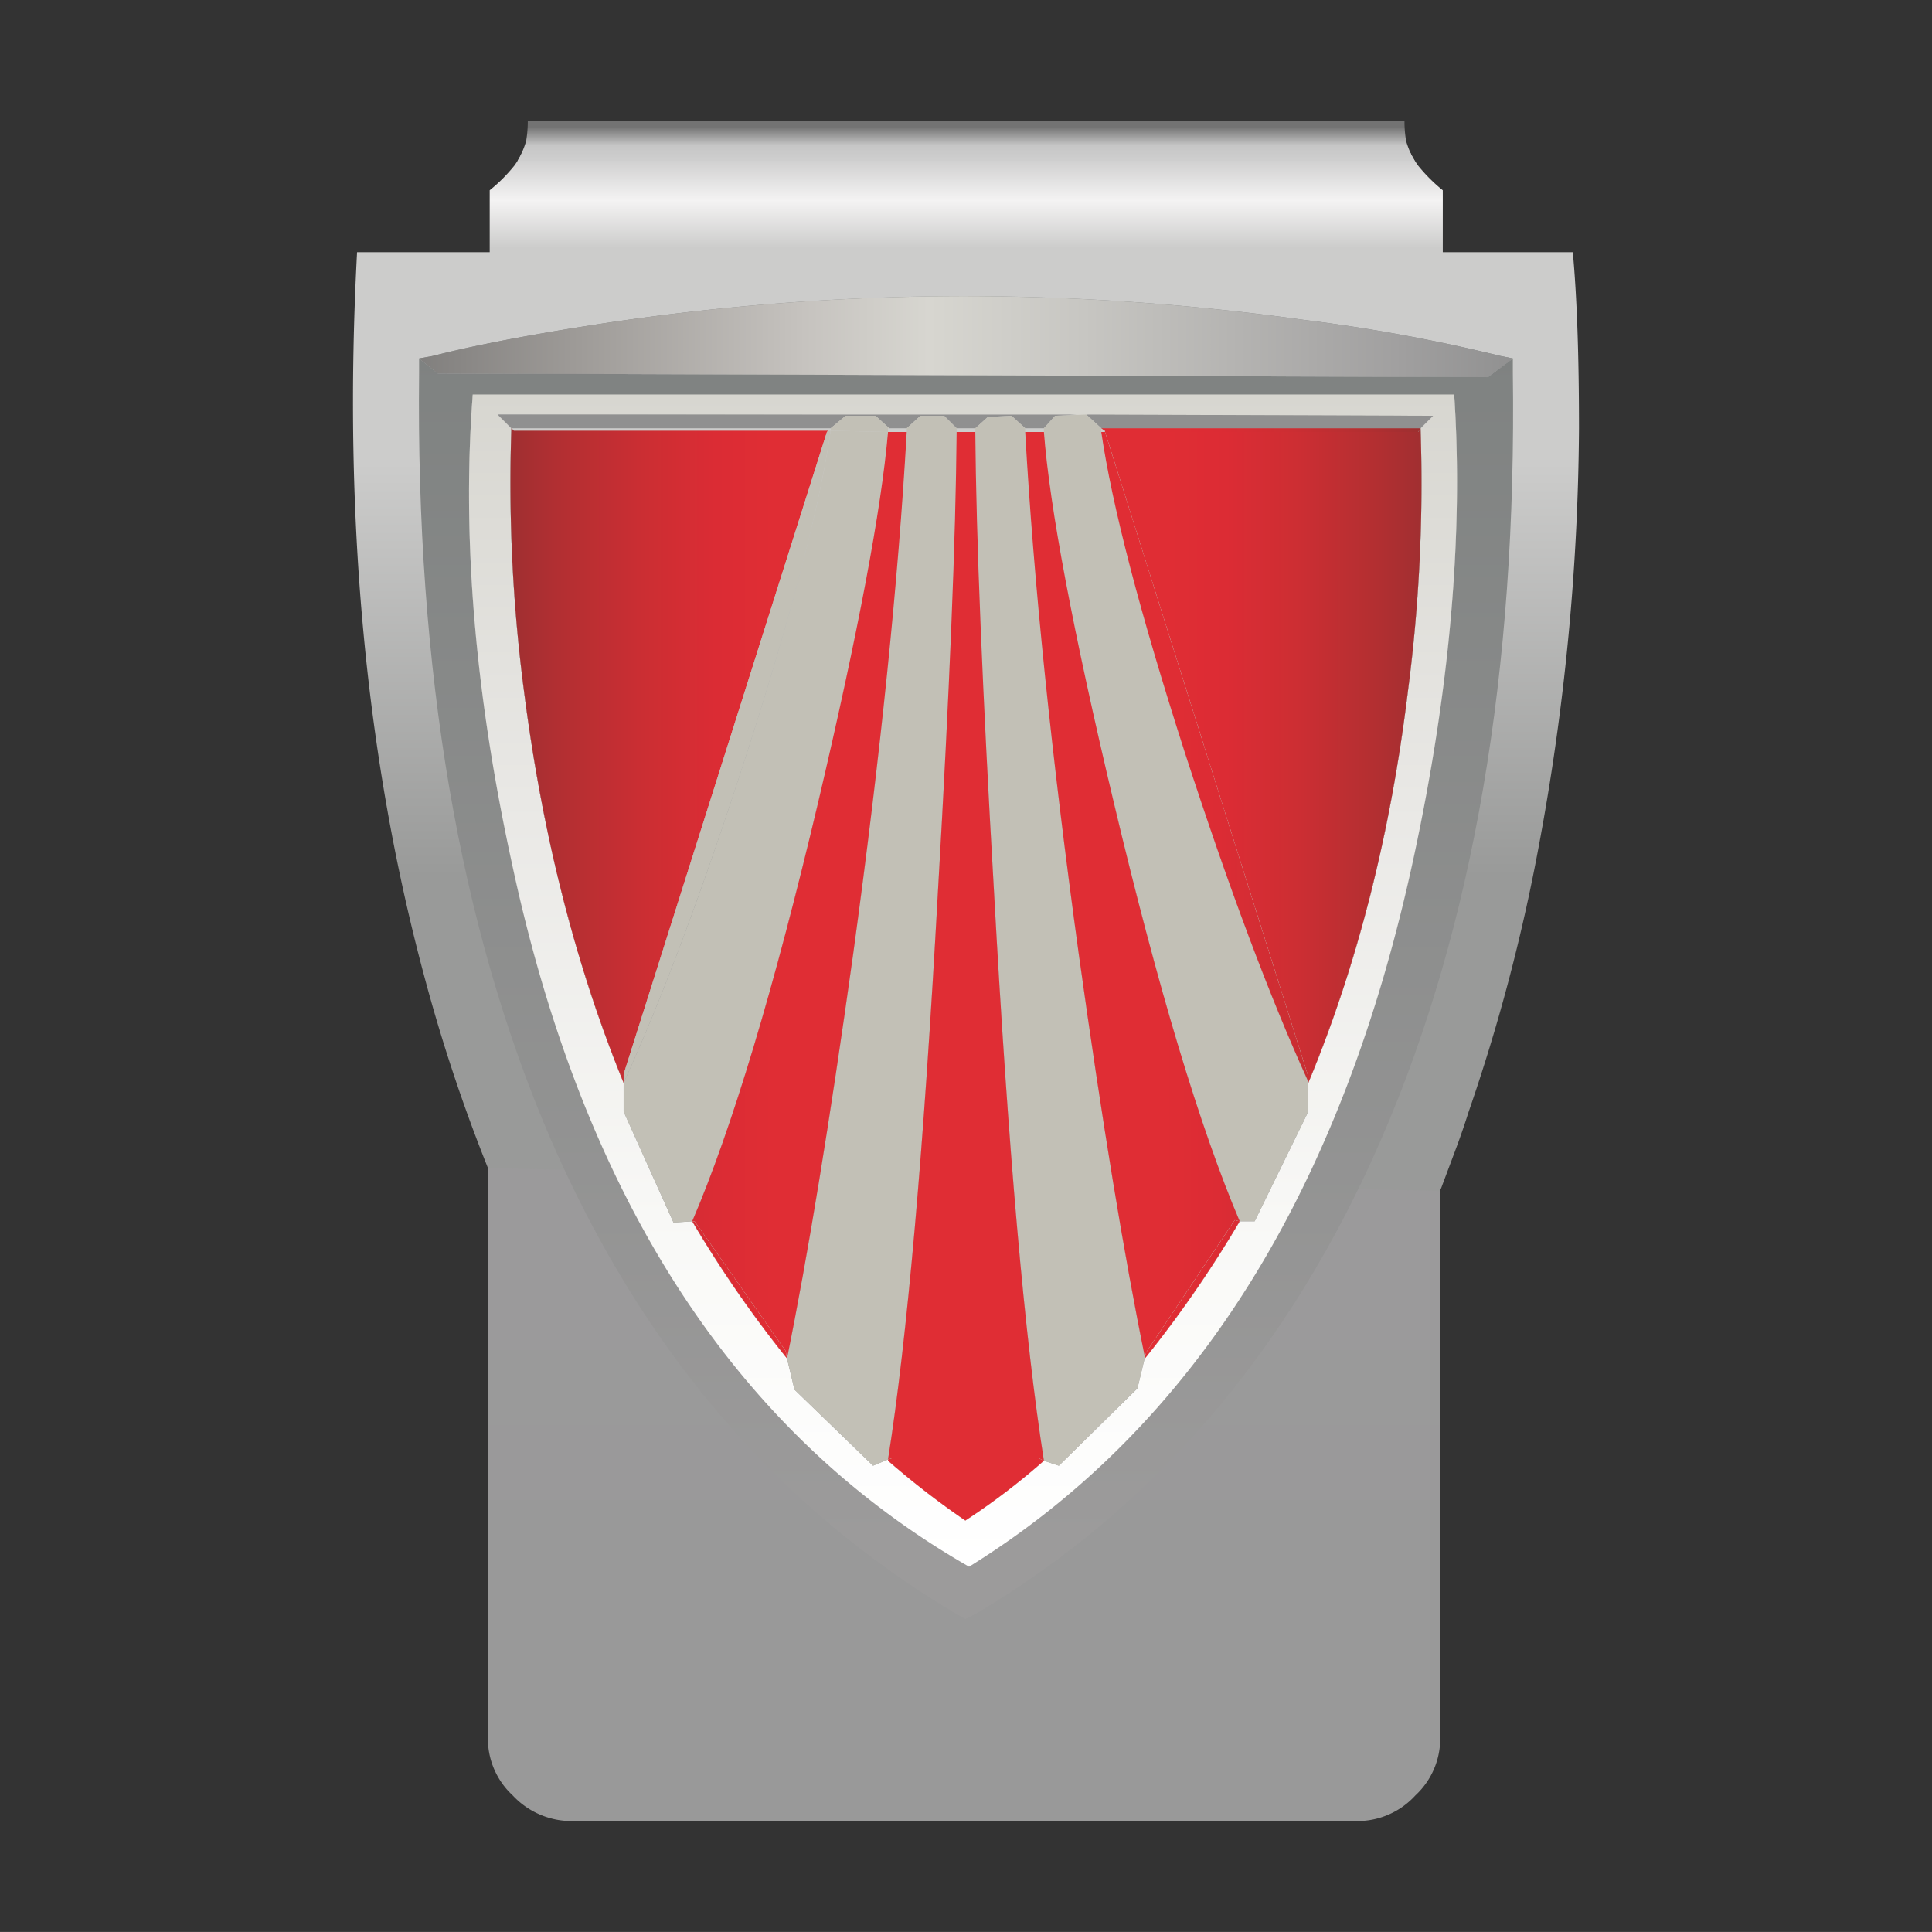
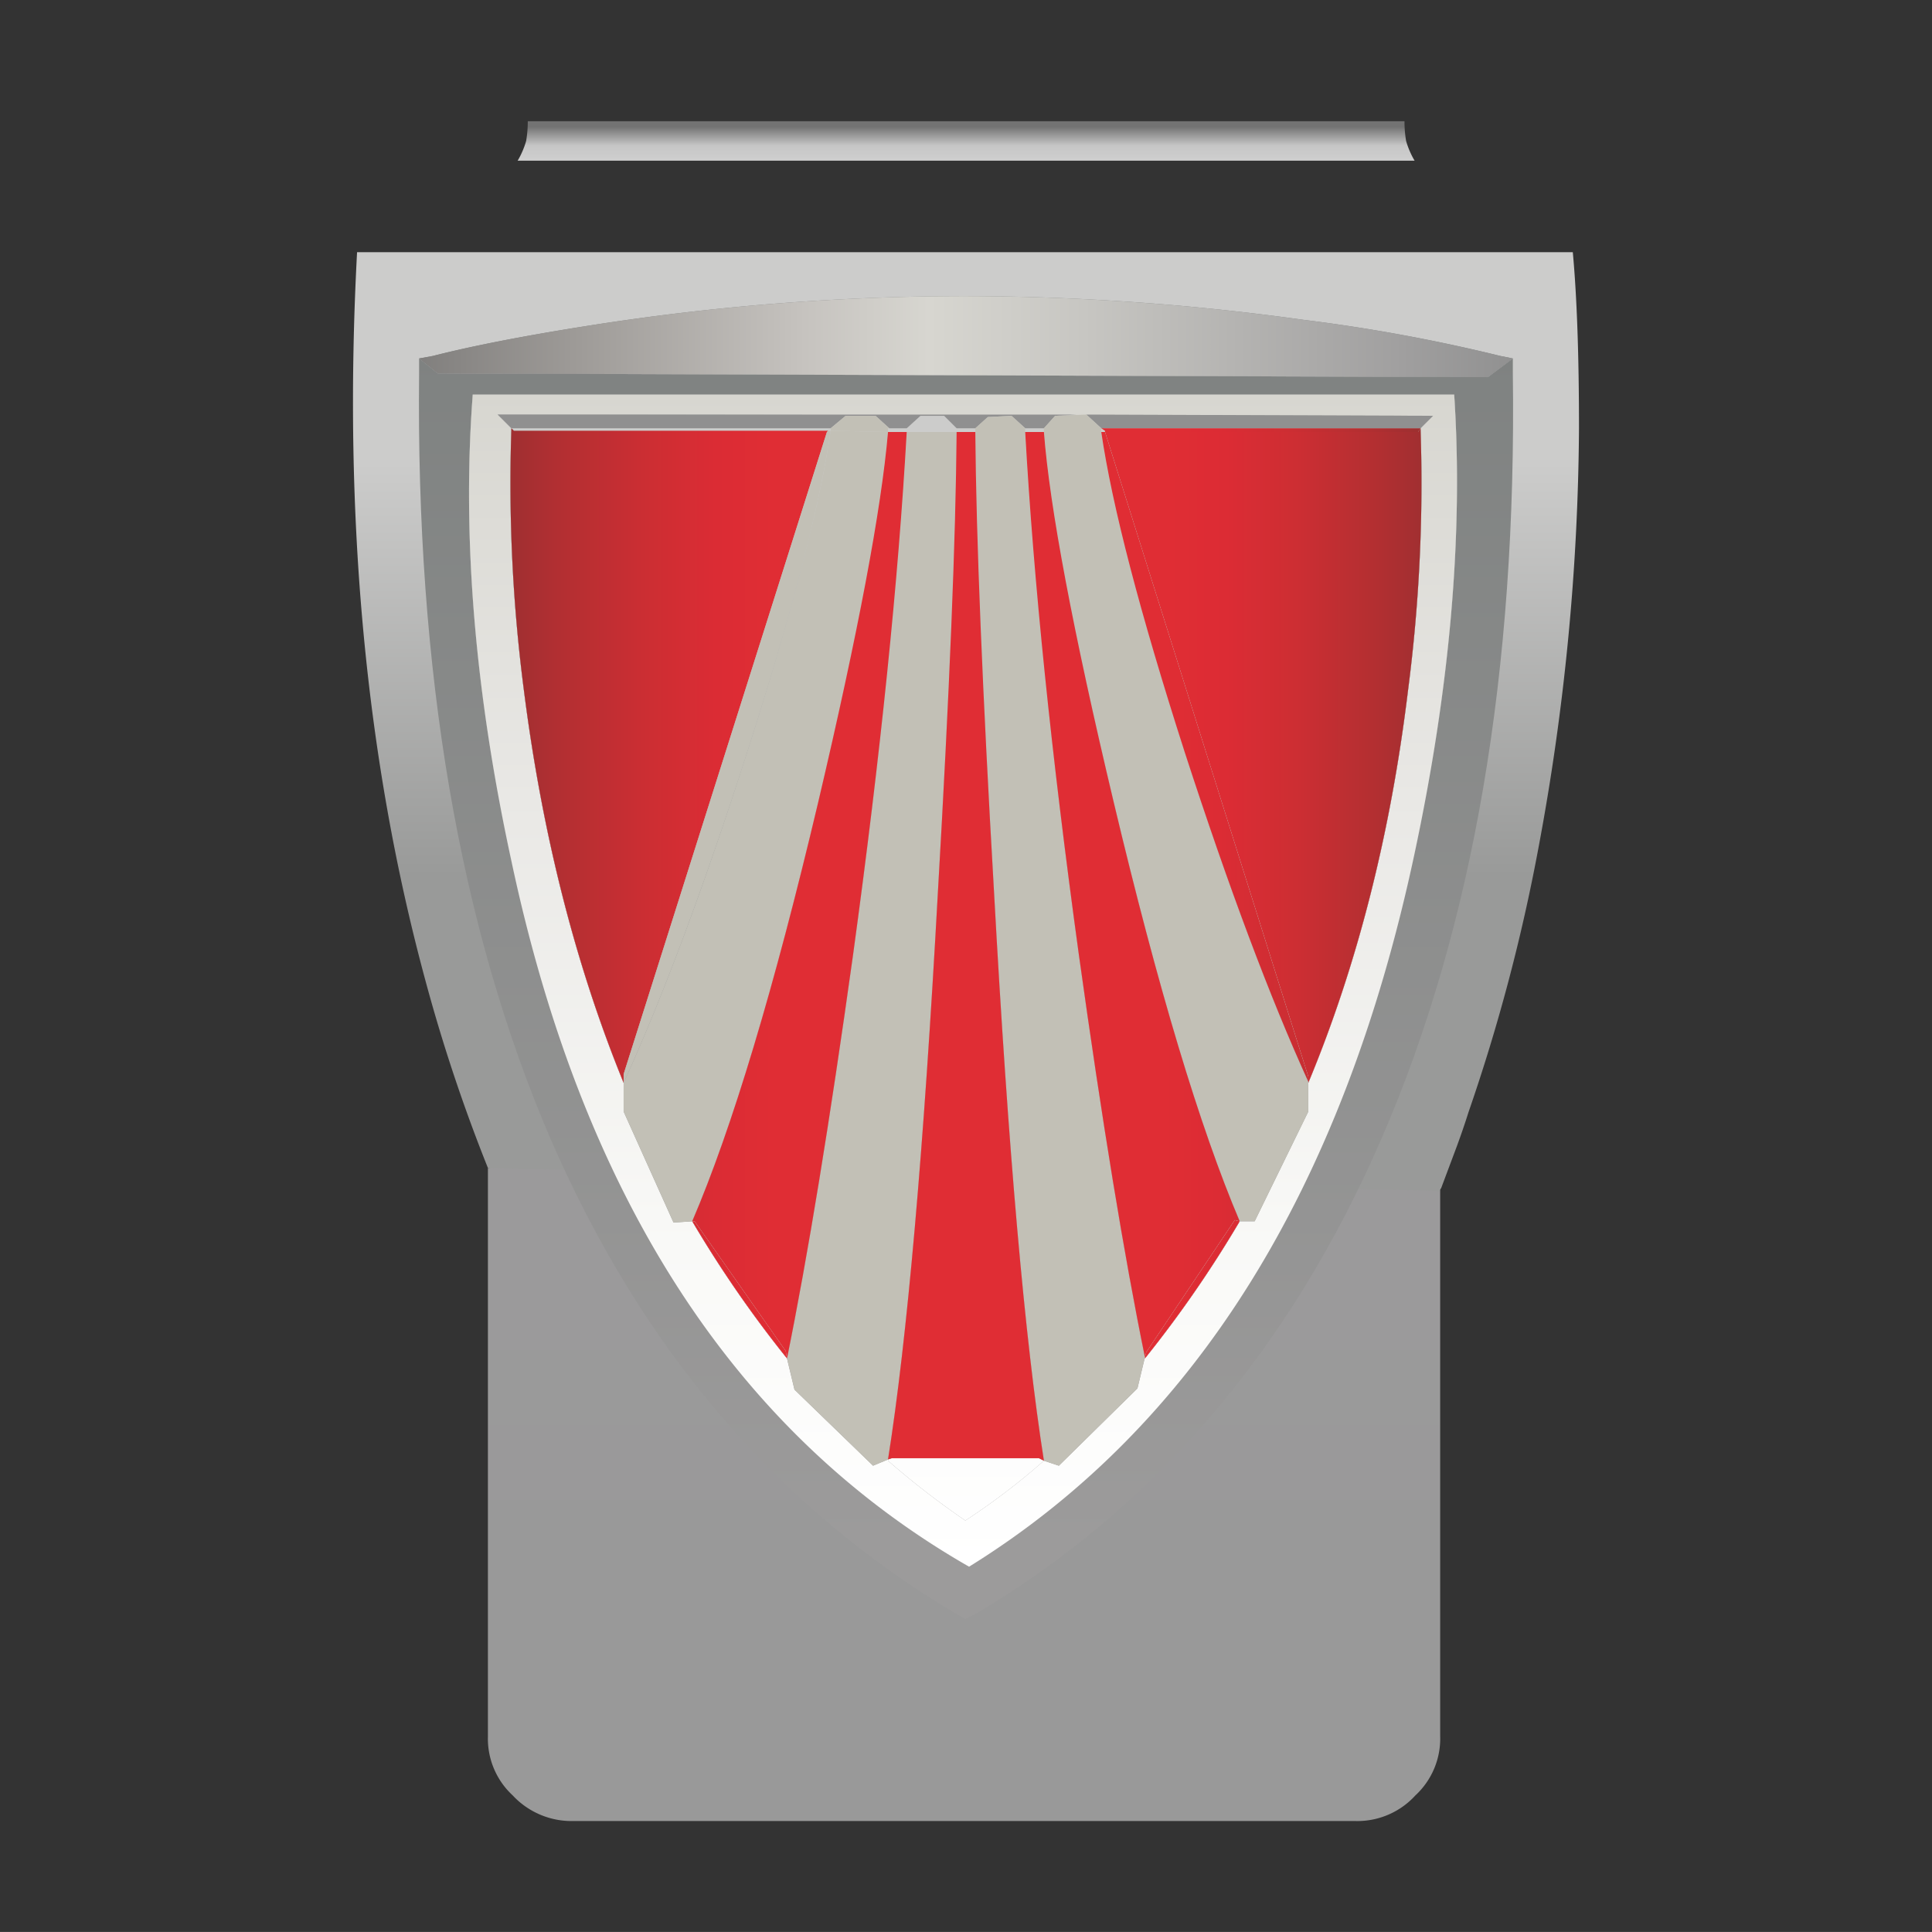
<svg xmlns="http://www.w3.org/2000/svg" xmlns:xlink="http://www.w3.org/1999/xlink" id="Form_11" data-name="Form 11" viewBox="0 0 283.465 283.46">
  <rect x="0" y="0" width="283.465" height="283.46" fill="#333333" stroke="none" />
  <defs>
    <style>.cls-1{fill:url(#Unbenannter_Verlauf_12);}.cls-2{fill:url(#Unbenannter_Verlauf_5);}.cls-3{fill:url(#Unbenannter_Verlauf_4);}.cls-4{fill:url(#Unbenannter_Verlauf_24);}.cls-5{fill:url(#Unbenannter_Verlauf_44);}.cls-6{fill:url(#Unbenannter_Verlauf_44-2);}.cls-7{fill:url(#Unbenannter_Verlauf_45);}.cls-8{fill:#909090;}.cls-9{fill:#c2c0b6;}.cls-10{fill:url(#Unbenannter_Verlauf_44-3);}.cls-11{fill:url(#Unbenannter_Verlauf_31);}.cls-12{fill:url(#Unbenannter_Verlauf_44-4);}.cls-13{fill:url(#Unbenannter_Verlauf_45-2);}.cls-14{fill:url(#Unbenannter_Verlauf_52);}.cls-15{fill:url(#Unbenannter_Verlauf_44-5);}.cls-16{fill:url(#Unbenannter_Verlauf_45-3);}.cls-17{fill:url(#Unbenannter_Verlauf_52-2);}.cls-18{fill:url(#Unbenannter_Verlauf_44-6);}.cls-19{fill:url(#Unbenannter_Verlauf_45-4);}.cls-20{fill:url(#Unbenannter_Verlauf_52-3);}.cls-21{fill:url(#Unbenannter_Verlauf_45-5);}.cls-22{fill:url(#Unbenannter_Verlauf_52-4);}.cls-23{fill:url(#Unbenannter_Verlauf_44-8);}.cls-24{fill:url(#Unbenannter_Verlauf_45-6);}.cls-25{fill:url(#Unbenannter_Verlauf_52-6);}.cls-26{fill:url(#Unbenannter_Verlauf_52-7);}.cls-27{fill:url(#Unbenannter_Verlauf_52-8);}.cls-28{fill:url(#Unbenannter_Verlauf_52-9);}.cls-29{fill:url(#Unbenannter_Verlauf_52-10);}</style>
    <linearGradient id="Unbenannter_Verlauf_12" x1="-61.126" y1="270.133" x2="-61.126" y2="290.396" gradientTransform="matrix(2.172, 0, 0, -2.174, 274.225, 818.37)" gradientUnits="userSpaceOnUse">
      <stop offset="0" stop-color="#999" />
      <stop offset="1" stop-color="#9b9a9b" />
    </linearGradient>
    <linearGradient id="Unbenannter_Verlauf_5" x1="-113.071" y1="365.77" x2="-113.071" y2="336.49" gradientTransform="translate(-103.843 818.37) rotate(180) scale(2.172 2.174)" gradientUnits="userSpaceOnUse">
      <stop offset="0" stop-color="#cecece" />
      <stop offset="0.098" stop-color="#f4f3f3" />
      <stop offset="0.208" stop-color="#cccccb" />
    </linearGradient>
    <linearGradient id="Unbenannter_Verlauf_4" x1="-60.995" y1="317.3" x2="-60.995" y2="345.208" gradientTransform="matrix(2.172, 0, 0, -2.174, 274.225, 818.37)" gradientUnits="userSpaceOnUse">
      <stop offset="0" stop-color="#999a99" />
      <stop offset="1" stop-color="#cccccb" />
    </linearGradient>
    <linearGradient id="Unbenannter_Verlauf_24" x1="33.52" y1="265.932" x2="33.52" y2="261.131" gradientTransform="translate(175.271 284.54) rotate(180)" gradientUnits="userSpaceOnUse">
      <stop offset="0" stop-color="#737373" />
      <stop offset="0.573" stop-color="#c6c6c6" />
      <stop offset="1" stop-color="#cecece" />
    </linearGradient>
    <linearGradient id="Unbenannter_Verlauf_44" x1="-126.349" y1="455.831" x2="-126.349" y2="400.568" gradientTransform="matrix(3.165, 0, 0, -3.165, 541.673, 1494.132)" gradientUnits="userSpaceOnUse">
      <stop offset="0" stop-color="#7f8281" />
      <stop offset="1" stop-color="#9c9b9b" />
    </linearGradient>
    <linearGradient id="Unbenannter_Verlauf_44-2" x1="-126.488" y1="455.888" x2="-126.488" y2="400.626" xlink:href="#Unbenannter_Verlauf_44" />
    <linearGradient id="Unbenannter_Verlauf_45" x1="-126.488" y1="453.807" x2="-126.488" y2="399.47" gradientTransform="matrix(3.165, 0, 0, -3.165, 541.673, 1494.132)" gradientUnits="userSpaceOnUse">
      <stop offset="0" stop-color="#d7d6d0" />
      <stop offset="0.345" stop-color="#e9e8e5" />
      <stop offset="0.725" stop-color="#f9f9f7" />
      <stop offset="1" stop-color="#fff" />
    </linearGradient>
    <linearGradient id="Unbenannter_Verlauf_44-3" x1="-126.351" y1="455.831" x2="-126.351" y2="400.568" xlink:href="#Unbenannter_Verlauf_44" />
    <linearGradient id="Unbenannter_Verlauf_31" x1="-154.778" y1="456.495" x2="-100.758" y2="456.495" gradientTransform="matrix(3.165, 0, 0, -3.165, 541.673, 1494.132)" gradientUnits="userSpaceOnUse">
      <stop offset="0" stop-color="#757473" />
      <stop offset="0.184" stop-color="#9c9996" />
      <stop offset="0.388" stop-color="#c6c3bf" />
      <stop offset="0.494" stop-color="#d7d6d0" />
      <stop offset="0.627" stop-color="#c7c6c2" />
      <stop offset="0.894" stop-color="#a1a0a0" />
      <stop offset="1" stop-color="#909090" />
    </linearGradient>
    <linearGradient id="Unbenannter_Verlauf_44-4" x1="-140.106" y1="455.831" x2="-140.106" y2="400.568" xlink:href="#Unbenannter_Verlauf_44" />
    <linearGradient id="Unbenannter_Verlauf_45-2" x1="-140.106" y1="453.793" x2="-140.106" y2="399.484" xlink:href="#Unbenannter_Verlauf_45" />
    <linearGradient id="Unbenannter_Verlauf_52" x1="-149.344" y1="437.073" x2="-103.301" y2="437.073" gradientTransform="matrix(3.165, 0, 0, -3.165, 541.673, 1494.132)" gradientUnits="userSpaceOnUse">
      <stop offset="0" stop-color="#8f3030" />
      <stop offset="0.086" stop-color="#b12f32" />
      <stop offset="0.173" stop-color="#cb2e33" />
      <stop offset="0.247" stop-color="#db2c34" />
      <stop offset="0.306" stop-color="#e02d34" />
      <stop offset="0.702" stop-color="#e02d34" />
      <stop offset="0.761" stop-color="#dc2c34" />
      <stop offset="0.835" stop-color="#cc2e33" />
      <stop offset="0.914" stop-color="#b22f31" />
      <stop offset="0.996" stop-color="#923030" />
      <stop offset="1" stop-color="#8f3030" />
    </linearGradient>
    <linearGradient id="Unbenannter_Verlauf_44-5" x1="-115.86" y1="455.151" x2="-115.86" y2="401.247" xlink:href="#Unbenannter_Verlauf_44" />
    <linearGradient id="Unbenannter_Verlauf_45-3" x1="-115.86" y1="453.851" x2="-115.86" y2="399.542" xlink:href="#Unbenannter_Verlauf_45" />
    <linearGradient id="Unbenannter_Verlauf_52-2" x1="-149.402" y1="412.332" x2="-103.359" y2="412.332" xlink:href="#Unbenannter_Verlauf_52" />
    <linearGradient id="Unbenannter_Verlauf_44-6" x1="-136.843" y1="455.831" x2="-136.843" y2="400.568" xlink:href="#Unbenannter_Verlauf_44" />
    <linearGradient id="Unbenannter_Verlauf_45-4" x1="-136.843" y1="453.114" x2="-136.843" y2="400.164" xlink:href="#Unbenannter_Verlauf_45" />
    <linearGradient id="Unbenannter_Verlauf_52-3" x1="-149.286" y1="412.303" x2="-103.243" y2="412.303" xlink:href="#Unbenannter_Verlauf_52" />
    <linearGradient id="Unbenannter_Verlauf_45-5" x1="-126.351" y1="452.94" x2="-126.351" y2="399.99" xlink:href="#Unbenannter_Verlauf_45" />
    <linearGradient id="Unbenannter_Verlauf_52-4" x1="-148.766" y1="403.054" x2="-103.879" y2="403.054" xlink:href="#Unbenannter_Verlauf_52" />
    <linearGradient id="Unbenannter_Verlauf_44-8" x1="-112.568" y1="455.831" x2="-112.568" y2="400.568" xlink:href="#Unbenannter_Verlauf_44" />
    <linearGradient id="Unbenannter_Verlauf_45-6" x1="-112.568" y1="453.114" x2="-112.568" y2="400.164" xlink:href="#Unbenannter_Verlauf_45" />
    <linearGradient id="Unbenannter_Verlauf_52-6" x1="-148.766" y1="452.16" x2="-103.879" y2="452.16" xlink:href="#Unbenannter_Verlauf_52" />
    <linearGradient id="Unbenannter_Verlauf_52-7" x1="-149.344" y1="428.228" x2="-103.301" y2="428.228" xlink:href="#Unbenannter_Verlauf_52" />
    <linearGradient id="Unbenannter_Verlauf_52-8" x1="-149.344" y1="430.598" x2="-103.301" y2="430.598" xlink:href="#Unbenannter_Verlauf_52" />
    <linearGradient id="Unbenannter_Verlauf_52-9" x1="-148.766" y1="430.627" x2="-103.879" y2="430.627" xlink:href="#Unbenannter_Verlauf_52" />
    <linearGradient id="Unbenannter_Verlauf_52-10" x1="-148.766" y1="437.015" x2="-103.879" y2="437.015" xlink:href="#Unbenannter_Verlauf_52" />
  </defs>
  <title>axion-clip-form-11-referenz-01</title>
  <g id="Clip">
    <g id="Clips_Clip_11_0_Layer0_0_FILL" data-name="Clips Clip 11 0 Layer0 0 FILL">
      <path class="cls-1" d="M198.851,267.185a11.536,11.536,0,0,0,8.821-3.765,11.339,11.339,0,0,0,3.632-8.698V174.748l-10.245-3.914s-35.592-14.507-59.808.639c-4.151-2.25-17.692-1.639-17.692-1.639l-24-2.333-27.971,3.872v83.349a11.339,11.339,0,0,0,3.632,8.698,11.8,11.8,0,0,0,8.821,3.765H198.851" />
-       <path class="cls-2" d="M71.849,38.001V27.913a23.679,23.679,0,0,0,3.632-3.635,14.502,14.502,0,0,0,1.168-1.947H206.886a14.503,14.503,0,0,0,1.168,1.947,23.679,23.679,0,0,0,3.632,3.635V38.001Z" />
      <path class="cls-3" d="M211.305,174.748v-.13a.374.374,0,0,1,.13-.26l2.335-6.232q.908-2.467,1.686-4.933a268.936,268.936,0,0,0,10.248-38.689,344.275,344.275,0,0,0,5.967-61.668q0-15.969-.908-25.836H52.39q-3.113,58.293,9.989,106.718a246.701,246.701,0,0,0,9.211,27.653" />
    </g>
    <path class="cls-4" d="M207.55,23.574A12.396,12.396,0,0,1,206.305,20.68a17.239,17.239,0,0,1-.238-2.894H77.436A17.238,17.238,0,0,1,77.197,20.68a12.396,12.396,0,0,1-1.246,2.894Z" />
  </g>
  <g id="Logo_1" data-name="Logo 1">
    <g id="Layer0_0_MEMBER_0_FILL" data-name="Layer0 0 MEMBER 0 FILL">
      <path class="cls-5" d="M221.963,52.592,218.303,55.336,64.237,54.787l-2.745-2.195V54.604q-.732,65.861,19.212,112.33,20.127,46.469,59.65,69.886l1.281.732,1.464-.732q39.523-23.417,59.65-69.886T221.963,54.604V52.592M75.033,126.319Q66.982,89.181,69.361,57.897H213.363q2.013,30.735-5.855,67.508Q191.772,199.132,142.185,229.868,90.769,200.413,75.033,126.319Z" />
    </g>
    <g id="Layer0_0_MEMBER_1_FILL" data-name="Layer0 0 MEMBER 1 FILL">
      <path class="cls-6" d="M69.361,57.897Q66.982,89.181,75.033,126.319q15.736,74.094,67.152,103.548,49.586-30.735,65.322-104.463,7.868-36.772,5.855-67.508H69.361m139.062,4.94a234.796,234.796,0,0,1-1.83,38.419q-3.842,31.65-14.638,57.628v4.208l-7.868,16.099h-2.196a170.233,170.233,0,0,1-13.906,20.124v-.183l-1.098,4.574L155.359,215.049l-2.196-.732a100.154,100.154,0,0,1-11.527,8.781,121.677,121.677,0,0,1-11.345-8.781v-.183l-2.196.915-11.527-11.16-1.098-4.574a170.233,170.233,0,0,1-13.906-20.124l-2.745.183-7.319-16.282v-4.208q-10.613-25.979-14.638-57.628a234.795,234.795,0,0,1-1.83-38.419l-2.013-2.012,137.232.183Z" />
    </g>
    <g id="Layer0_0_MEMBER_2_FILL" data-name="Layer0 0 MEMBER 2 FILL">
      <path class="cls-7" d="M69.361,57.897Q66.982,89.181,75.033,126.319q15.736,74.094,67.152,103.548,49.586-30.735,65.322-104.463,7.868-36.772,5.855-67.508H69.361m139.062,4.94a234.796,234.796,0,0,1-1.83,38.419q-3.842,31.65-14.638,57.628v4.208l-7.868,16.099h-2.196a170.233,170.233,0,0,1-13.906,20.124v-.183l-1.098,4.574L155.359,215.049l-2.196-.732a100.154,100.154,0,0,1-11.527,8.781,121.677,121.677,0,0,1-11.345-8.781v-.183l-2.196.915-11.527-11.16-1.098-4.574a170.233,170.233,0,0,1-13.906-20.124l-2.745.183-7.319-16.282v-4.208q-10.613-25.979-14.638-57.628a234.795,234.795,0,0,1-1.83-38.419l-2.013-2.012,137.232.183Z" />
    </g>
    <g id="Layer0_0_MEMBER_3_FILL" data-name="Layer0 0 MEMBER 3 FILL">
      <path class="cls-8" d="M154.81,61.007l3.294-.183H73.02L75.033,62.837h46.842l2.196-1.829h4.391l2.013,1.829h2.562l2.013-1.829h3.477l1.83,1.829H143.1l1.83-1.647,3.477-.183,2.013,1.829h2.745Z" />
    </g>
    <g id="Layer0_0_MEMBER_4_FILL" data-name="Layer0 0 MEMBER 4 FILL">
      <path class="cls-8" d="M159.385,60.824l2.196,2.012h46.842l1.83-1.829Z" />
    </g>
    <g id="Layer0_0_MEMBER_5_FILL" data-name="Layer0 0 MEMBER 5 FILL">
      <path class="cls-9" d="M150.419,63.385H143.1q.183,23.234,2.745,67.508,3.111,56.714,7.319,83.424l2.196.732,11.527-11.343,1.098-4.574q-4.574-22.32-9.698-59.092Q152.249,96.133,150.419,63.385Z" />
    </g>
    <g id="Layer0_0_MEMBER_6_FILL" data-name="Layer0 0 MEMBER 6 FILL">
      <path class="cls-9" d="M130.292,63.385l-8.417-.183q-2.379,16.465-12.259,47.2-9.515,29.638-18.115,48.481v4.208l7.319,16.282,2.745-.183q8.783-20.49,18.481-61.47Q128.828,80.4,130.292,63.385Z" />
    </g>
    <g id="Layer0_0_MEMBER_7_FILL" data-name="Layer0 0 MEMBER 7 FILL">
      <path class="cls-9" d="M140.355,63.385h-7.319q-1.83,32.565-7.868,76.655-5.123,36.772-9.698,59.275l1.098,4.574L128.096,215.049l2.196-.915q4.208-26.527,7.319-83.241Q140.172,86.62,140.355,63.385Z" />
    </g>
    <g id="Layer0_0_MEMBER_8_FILL" data-name="Layer0 0 MEMBER 8 FILL">
      <path class="cls-9" d="M161.581,63.385h-8.417q1.281,16.648,10.247,54.335,9.698,40.797,18.481,61.47h2.196l7.868-16.099V158.701q-8.417-18.478-18.115-48.298Q163.959,79.668,161.581,63.385Z" />
    </g>
    <g id="Layer0_0_MEMBER_9_FILL" data-name="Layer0 0 MEMBER 9 FILL">
      <path class="cls-9" d="M159.385,60.824l-4.574.183-1.647,1.829v.549h8.417v-.549Z" />
    </g>
    <g id="Layer0_0_MEMBER_10_FILL" data-name="Layer0 0 MEMBER 10 FILL">
      <path class="cls-9" d="M150.419,63.385v-.549l-2.013-1.829-3.477.183L143.1,62.837v.549Z" />
    </g>
    <g id="Layer0_0_MEMBER_11_FILL" data-name="Layer0 0 MEMBER 11 FILL">
-       <path class="cls-9" d="M140.355,62.837l-1.83-1.829H135.049l-2.013,1.829v.549h7.319Z" />
-     </g>
+       </g>
    <g id="Layer0_0_MEMBER_12_FILL" data-name="Layer0 0 MEMBER 12 FILL">
      <path class="cls-9" d="M130.292,62.837h.183l-2.013-1.829h-4.391l-2.196,1.829v.366l8.417.183Z" />
    </g>
    <g id="Layer0_0_MEMBER_13_FILL" data-name="Layer0 0 MEMBER 13 FILL">
      <path class="cls-10" d="M221.963,52.592l-1.83-.366a249.439,249.439,0,0,0-28.91-5.305,363.368,363.368,0,0,0-49.586-3.476,356.186,356.186,0,0,0-55.625,4.391q-13.906,2.195-22.506,4.391l-2.013.366,2.745,2.195,154.066.549Z" />
    </g>
    <g id="Layer0_0_MEMBER_14_FILL" data-name="Layer0 0 MEMBER 14 FILL">
      <path class="cls-11" d="M221.963,52.592l-1.83-.366a249.439,249.439,0,0,0-28.91-5.305,363.368,363.368,0,0,0-49.586-3.476,356.186,356.186,0,0,0-55.625,4.391q-13.906,2.195-22.506,4.391l-2.013.366,2.745,2.195,154.066.549Z" />
    </g>
    <g id="Layer0_0_MEMBER_15_FILL" data-name="Layer0 0 MEMBER 15 FILL">
      <path class="cls-12" d="M91.501,157.603l29.825-94.218.183-.183H75.399l-.366-.366a234.795,234.795,0,0,0,1.83,38.419q4.025,31.65,14.638,57.628Z" />
    </g>
    <g id="Layer0_0_MEMBER_16_FILL" data-name="Layer0 0 MEMBER 16 FILL">
      <path class="cls-13" d="M91.501,157.603l29.825-94.218.183-.183H75.399l-.366-.366a234.795,234.795,0,0,0,1.83,38.419q4.025,31.65,14.638,57.628Z" />
    </g>
    <g id="Layer0_0_MEMBER_17_FILL" data-name="Layer0 0 MEMBER 17 FILL">
      <path class="cls-14" d="M91.501,157.603l29.825-94.218.183-.183H75.399l-.366-.366a234.795,234.795,0,0,0,1.83,38.419q4.025,31.65,14.638,57.628Z" />
    </g>
    <g id="Layer0_0_MEMBER_18_FILL" data-name="Layer0 0 MEMBER 18 FILL">
      <path class="cls-15" d="M181.159,179.008l-12.991,19.392-.183.732v.183a170.233,170.233,0,0,0,13.906-20.124Z" />
    </g>
    <g id="Layer0_0_MEMBER_19_FILL" data-name="Layer0 0 MEMBER 19 FILL">
      <path class="cls-16" d="M181.159,179.008l-12.991,19.392-.183.732v.183a170.233,170.233,0,0,0,13.906-20.124Z" />
    </g>
    <g id="Layer0_0_MEMBER_20_FILL" data-name="Layer0 0 MEMBER 20 FILL">
      <path class="cls-17" d="M181.159,179.008l-12.991,19.392-.183.732v.183a170.233,170.233,0,0,0,13.906-20.124Z" />
    </g>
    <g id="Layer0_0_MEMBER_21_FILL" data-name="Layer0 0 MEMBER 21 FILL">
      <path class="cls-18" d="M115.288,198.218l-13.357-19.027h-.366a170.233,170.233,0,0,0,13.906,20.124Z" />
    </g>
    <g id="Layer0_0_MEMBER_22_FILL" data-name="Layer0 0 MEMBER 22 FILL">
      <path class="cls-19" d="M115.288,198.218l-13.357-19.027h-.366a170.233,170.233,0,0,0,13.906,20.124Z" />
    </g>
    <g id="Layer0_0_MEMBER_23_FILL" data-name="Layer0 0 MEMBER 23 FILL">
      <path class="cls-20" d="M115.288,198.218l-13.357-19.027h-.366a170.233,170.233,0,0,0,13.906,20.124Z" />
    </g>
    <g id="Layer0_0_MEMBER_24_FILL" data-name="Layer0 0 MEMBER 24 FILL">
-       <path class="cls-10" d="M153.164,214.317l-.732-.366H130.841l-.549.183v.183a121.677,121.677,0,0,0,11.345,8.781A100.154,100.154,0,0,0,153.164,214.317Z" />
+       <path class="cls-10" d="M153.164,214.317l-.732-.366H130.841l-.549.183v.183a121.677,121.677,0,0,0,11.345,8.781Z" />
    </g>
    <g id="Layer0_0_MEMBER_25_FILL" data-name="Layer0 0 MEMBER 25 FILL">
      <path class="cls-21" d="M153.164,214.317l-.732-.366H130.841l-.549.183v.183a121.677,121.677,0,0,0,11.345,8.781A100.154,100.154,0,0,0,153.164,214.317Z" />
    </g>
    <g id="Layer0_0_MEMBER_26_FILL" data-name="Layer0 0 MEMBER 26 FILL">
-       <path class="cls-22" d="M153.164,214.317l-.732-.366H130.841l-.549.183v.183a121.677,121.677,0,0,0,11.345,8.781A100.154,100.154,0,0,0,153.164,214.317Z" />
-     </g>
+       </g>
    <g id="Layer0_0_MEMBER_27_FILL" data-name="Layer0 0 MEMBER 27 FILL">
      <path class="cls-23" d="M191.954,157.969v.915q10.796-25.979,14.638-57.628a234.796,234.796,0,0,0,1.83-38.419l-.366.549H162.129Z" />
    </g>
    <g id="Layer0_0_MEMBER_28_FILL" data-name="Layer0 0 MEMBER 28 FILL">
      <path class="cls-24" d="M191.954,157.969v.915q10.796-25.979,14.638-57.628a234.796,234.796,0,0,0,1.83-38.419l-.366.549H162.129Z" />
    </g>
    <g id="Layer0_0_MEMBER_29_FILL" data-name="Layer0 0 MEMBER 29 FILL">
      <path class="cls-14" d="M191.954,157.969v.915q10.796-25.979,14.638-57.628a234.796,234.796,0,0,0,1.83-38.419l-.366.549H162.129Z" />
    </g>
    <g id="Layer0_0_MEMBER_30_FILL" data-name="Layer0 0 MEMBER 30 FILL">
-       <path class="cls-8" d="M208.422,62.837h-46.842l.549.366v.183h45.927Z" />
-     </g>
+       </g>
    <g id="Layer0_0_MEMBER_31_FILL" data-name="Layer0 0 MEMBER 31 FILL">
      <path class="cls-25" d="M208.422,62.837h-46.842l.549.366v.183h45.927Z" />
    </g>
    <g id="Layer0_0_MEMBER_32_FILL" data-name="Layer0 0 MEMBER 32 FILL">
      <path class="cls-9" d="M130.841,213.951h21.591l.732.366q-4.208-26.71-7.319-83.424Q143.283,86.62,143.1,63.385h-2.745q-.183,23.234-2.745,67.508-3.111,56.714-7.319,83.241Z" />
    </g>
    <g id="Layer0_0_MEMBER_33_FILL" data-name="Layer0 0 MEMBER 33 FILL">
      <path class="cls-26" d="M130.841,213.951h21.591l.732.366q-4.208-26.71-7.319-83.424Q143.283,86.62,143.1,63.385h-2.745q-.183,23.234-2.745,67.508-3.111,56.714-7.319,83.241Z" />
    </g>
    <g id="Layer0_0_MEMBER_34_FILL" data-name="Layer0 0 MEMBER 34 FILL">
      <path class="cls-9" d="M125.168,140.04q6.038-44.09,7.868-76.655h-2.745q-1.464,17.014-10.247,54.335-9.698,40.98-18.481,61.47h.366l13.357,19.027.183,1.098Q120.045,176.813,125.168,140.04Z" />
    </g>
    <g id="Layer0_0_MEMBER_35_FILL" data-name="Layer0 0 MEMBER 35 FILL">
      <path class="cls-27" d="M125.168,140.04q6.038-44.09,7.868-76.655h-2.745q-1.464,17.014-10.247,54.335-9.698,40.98-18.481,61.47h.366l13.357,19.027.183,1.098Q120.045,176.813,125.168,140.04Z" />
    </g>
    <g id="Layer0_0_MEMBER_36_FILL" data-name="Layer0 0 MEMBER 36 FILL">
      <path class="cls-9" d="M153.164,63.385H150.419q1.83,32.748,7.868,76.655,5.123,36.772,9.698,59.092l.183-.732,12.991-19.392.732.183q-8.783-20.673-18.481-61.47Q154.444,80.034,153.164,63.385Z" />
    </g>
    <g id="Layer0_0_MEMBER_37_FILL" data-name="Layer0 0 MEMBER 37 FILL">
      <path class="cls-28" d="M153.164,63.385H150.419q1.83,32.748,7.868,76.655,5.123,36.772,9.698,59.092l.183-.732,12.991-19.392.732.183q-8.783-20.673-18.481-61.47Q154.444,80.034,153.164,63.385Z" />
    </g>
    <g id="Layer0_0_MEMBER_38_FILL" data-name="Layer0 0 MEMBER 38 FILL">
      <path class="cls-9" d="M191.954,157.969,162.129,63.385h-.549q2.379,16.282,12.259,47.018,9.698,29.82,18.115,48.298Z" />
    </g>
    <g id="Layer0_0_MEMBER_39_FILL" data-name="Layer0 0 MEMBER 39 FILL">
      <path class="cls-29" d="M191.954,157.969,162.129,63.385h-.549q2.379,16.282,12.259,47.018,9.698,29.82,18.115,48.298Z" />
    </g>
    <g id="Layer0_0_MEMBER_40_FILL" data-name="Layer0 0 MEMBER 40 FILL">
      <path class="cls-9" d="M109.615,110.403q9.881-30.735,12.259-47.2h-.366l-.183.183-29.825,94.218v1.281Q100.101,140.04,109.615,110.403Z" />
    </g>
    <g id="Layer0_0_MEMBER_41_FILL" data-name="Layer0 0 MEMBER 41 FILL">
      <path class="cls-29" d="M109.615,110.403q9.881-30.735,12.259-47.2h-.366l-.183.183-29.825,94.218v1.281Q100.101,140.04,109.615,110.403Z" />
    </g>
  </g>
</svg>